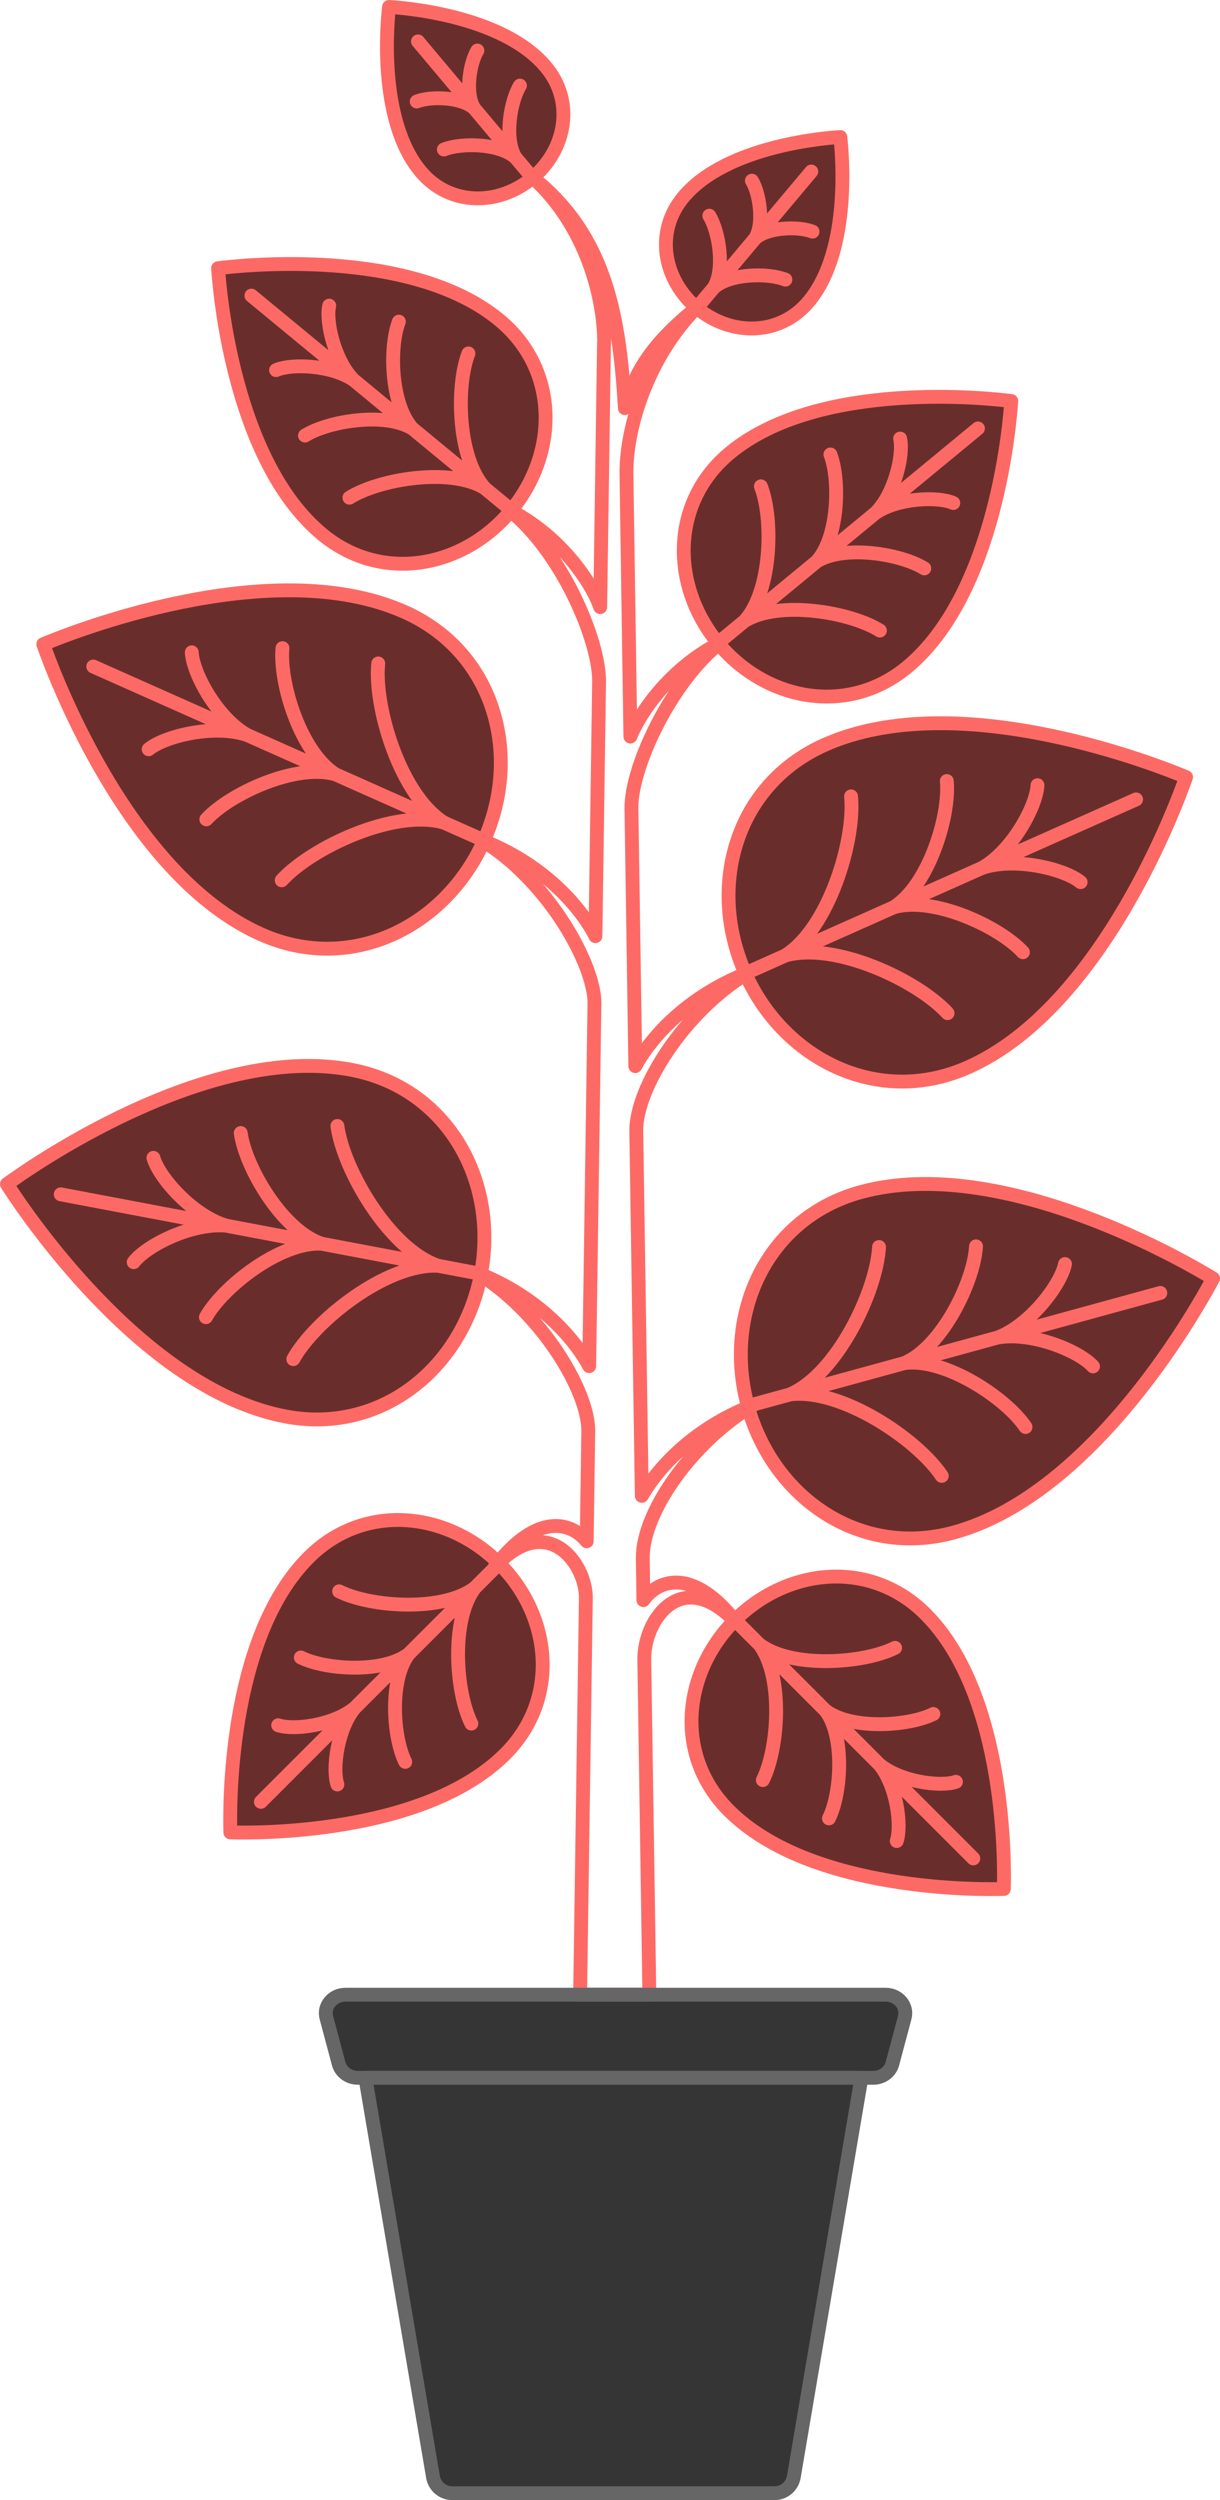
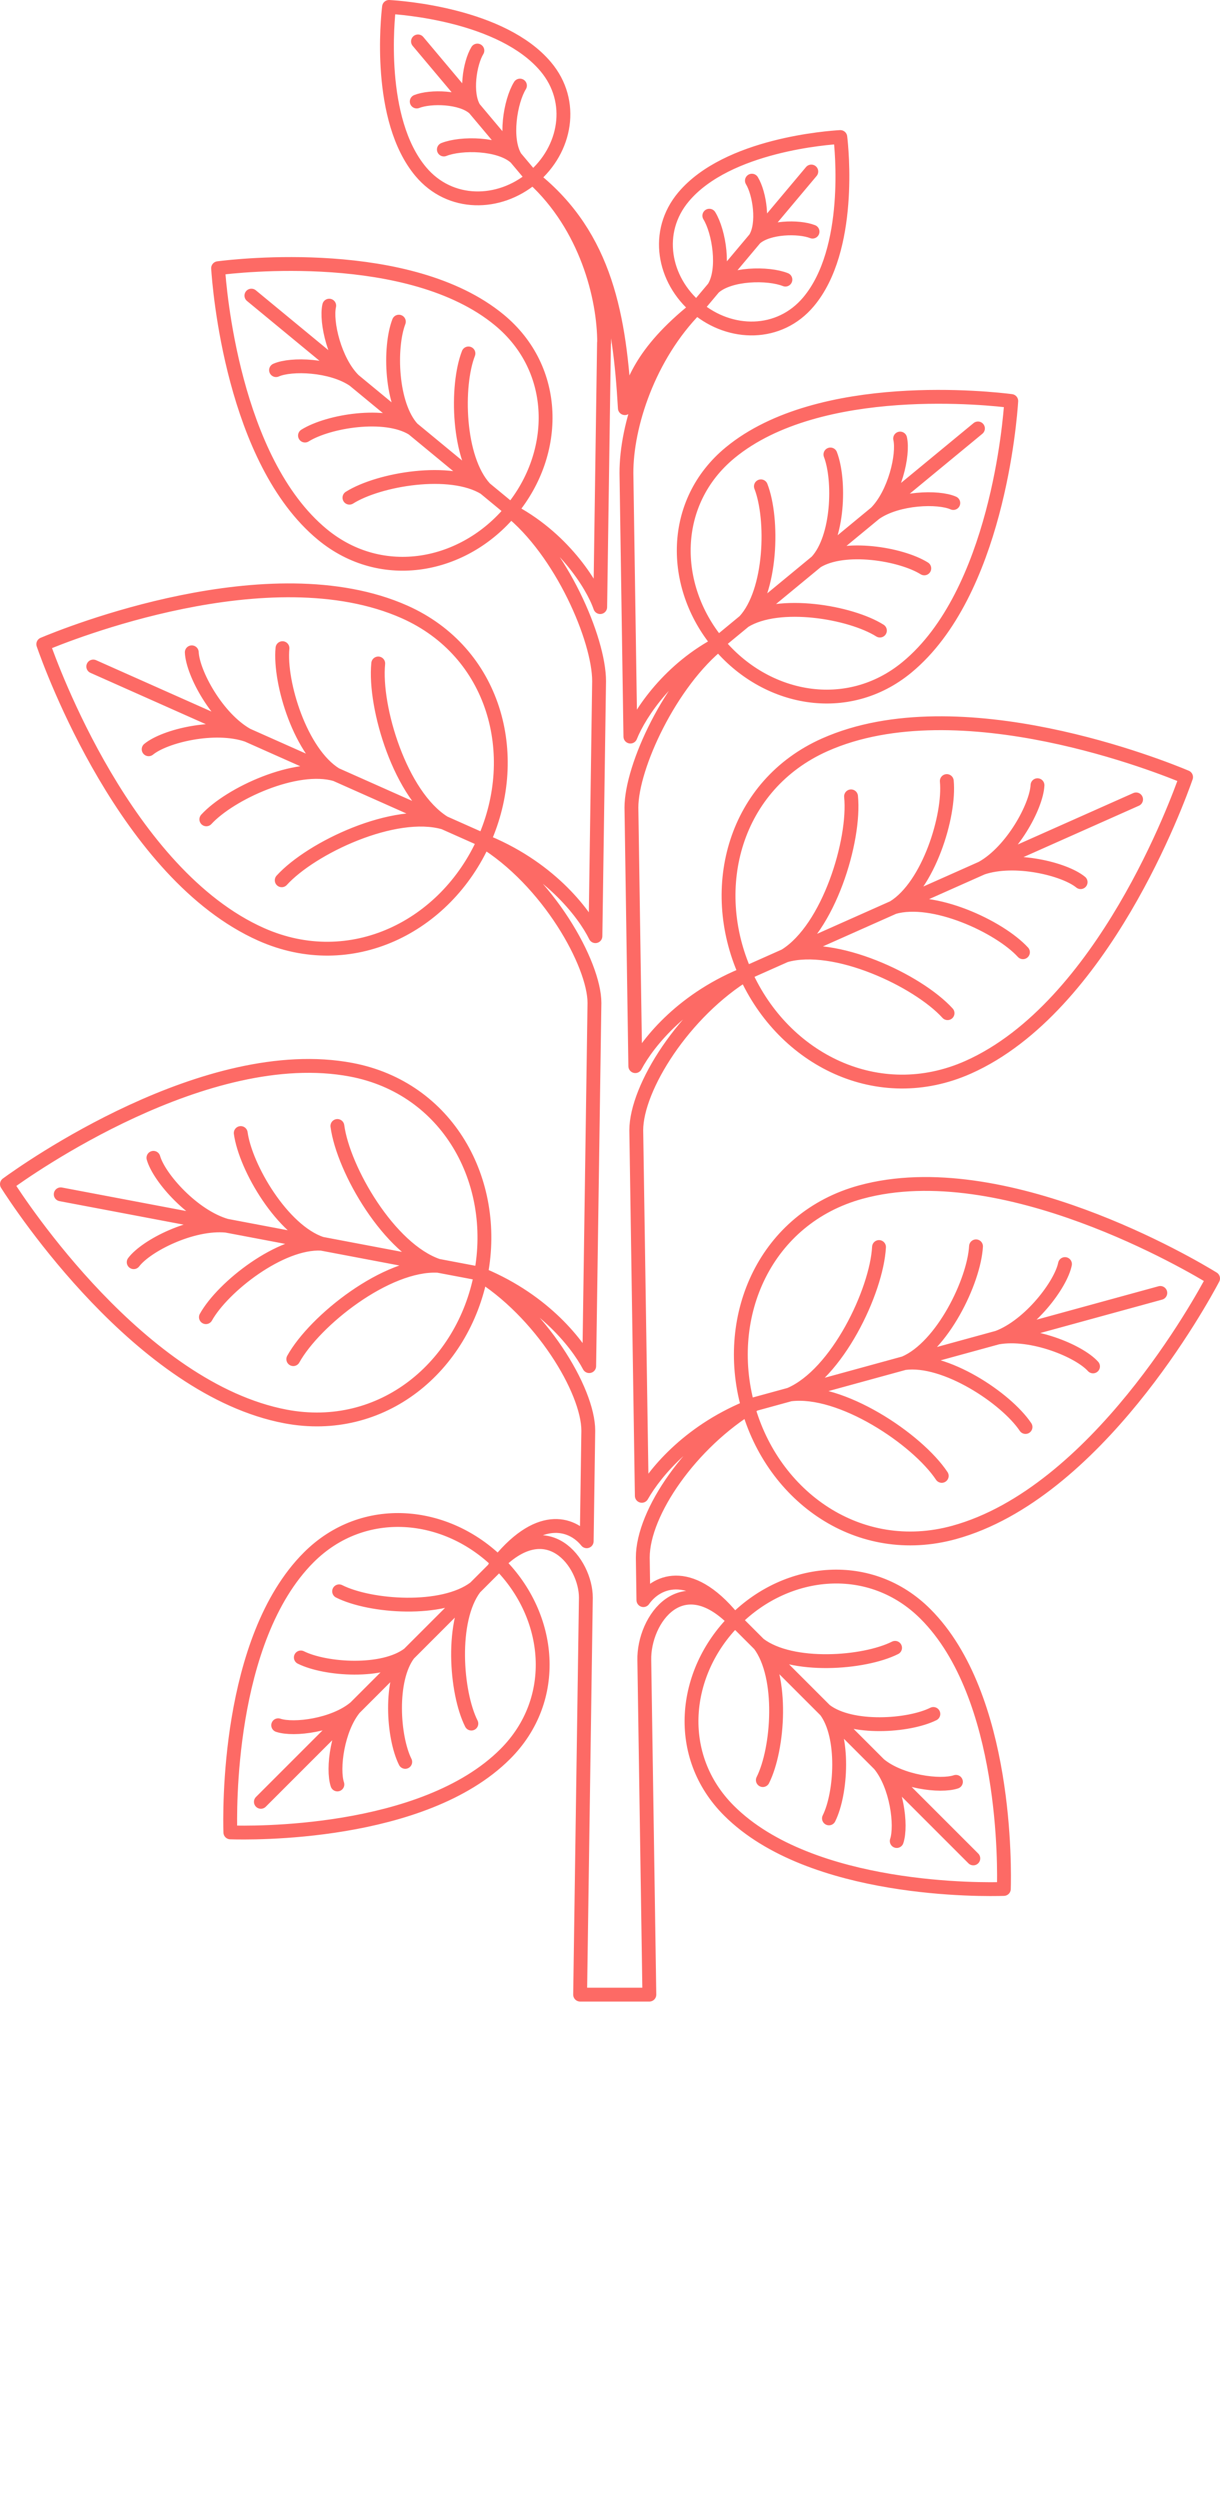
<svg xmlns="http://www.w3.org/2000/svg" id="Ebene_2" data-name="Ebene 2" viewBox="0 0 176.21 361.04">
  <defs>
    <style>      .cls-1 {        stroke: #fd6a65;      }      .cls-1, .cls-2 {        fill: none;        stroke-linecap: round;        stroke-linejoin: round;        stroke-width: 2px;      }      .cls-3 {        fill: #353535;      }      .cls-3, .cls-4 {        fill-rule: evenodd;      }      .cls-2 {        stroke: #666;      }      .cls-4 {        fill: #692e2c;      }    </style>
  </defs>
  <g id="Ebene_1-2" data-name="Ebene 1">
    <g id="g-root-6.cu_sy_8zn6x71izaeps-fill" data-name="g-root-6.cu sy 8zn6x71izaeps-fill">
      <g id="_6.cu_sy_8zn6x71izaeps-fill" data-name="6.cu_sy_8zn6x71izaeps-fill">
-         <path class="cls-4" d="M105.45,65.38c-8.63,7.12-8.59,19.18-1.75,27.47s18.67,10.62,27.3,3.5c12.95-10.68,14.88-35.72,15.06-38.45-2.71-.35-27.66-3.21-40.61,7.47ZM72.11,46.2c8.63,7.12,8.59,19.18,1.75,27.47s-18.67,10.62-27.3,3.5c-12.95-10.68-14.88-35.72-15.06-38.45,2.71-.35,27.66-3.21,40.61,7.47ZM44.58,224.9c7.91-7.91,19.91-6.72,27.51.88,7.6,7.6,8.79,19.6.88,27.51-11.87,11.87-36.98,11.4-39.71,11.32-.09-2.73-.56-27.84,11.32-39.71ZM133.67,233.07c-7.91-7.91-19.91-6.72-27.51.88-7.6,7.6-8.79,19.6-.88,27.51,11.87,11.87,36.98,11.4,39.71,11.32.09-2.73.56-27.84-11.32-39.71ZM98.73,28.43c-4.22,5.03-2.92,11.98,1.91,16.04,4.83,4.06,11.91,4.14,16.13-.89,6.34-7.54,4.79-22.2,4.59-23.79-1.6.09-16.3,1.09-22.64,8.64ZM78.83,9.64c4.22,5.03,2.92,11.98-1.91,16.04-4.83,4.06-11.91,4.14-16.13-.89-6.34-7.54-4.79-22.2-4.59-23.79,1.6.09,16.3,1.09,22.64,8.64ZM124.32,172.15c-13.69,3.75-19.92,17.73-16.31,30.89,3.61,13.16,16.09,22.01,29.79,18.25,20.55-5.63,35.8-33.61,37.42-36.68-2.96-1.81-30.35-18.1-50.89-12.47ZM119.12,107.56c-12.97,5.77-17.02,20.53-11.47,33,5.55,12.46,19.23,19.33,32.2,13.56,19.46-8.66,30.33-38.62,31.47-41.9-3.19-1.35-32.73-13.32-52.19-4.66ZM50.73,154.48c13.95,2.64,21.28,16.07,18.74,29.48s-14.27,23.23-28.22,20.59c-20.93-3.96-38.39-30.62-40.25-33.55,2.8-2.04,28.79-20.48,49.73-16.52ZM58.43,88.37c12.97,5.77,17.02,20.53,11.47,33-5.55,12.46-19.23,19.33-32.2,13.56-19.46-8.66-30.33-38.62-31.47-41.9,3.2-1.35,32.73-13.32,52.19-4.66ZM87.26,49.5c0-6.57-2.59-16.79-10.22-23.78,10.59,8.44,12.47,20.31,13.21,33.22,1.02-3.18,2.1-7.9,10.28-14.42-6.82,6.93-10.08,16.95-10.05,23.83l.57,38.02c1.37-3.43,5.72-9.87,13.03-13.59-7.25,5.73-12.88,17.95-12.88,23.84l.56,37.34c1.89-3.55,7.02-9.88,16.24-13.46-9.21,5.57-16.1,16.59-16.1,22.72l.8,52.79c2.06-3.61,7.14-9.6,16.01-13.05-8.86,5.36-15.87,15.42-15.87,21.97l.09,6.14c1.98-2.83,7.08-5.04,13.53,3.38-7.92-8.57-13.53-.54-13.4,5.29l.73,48.3h-10l.83-57.33c0-4.99-5.62-12.59-13.16-4.43,6.19-8.08,11.14-6.37,13.28-3.71l.23-15.97c0-5.82-6.86-17.22-16.13-22.83,9.26,3.6,14.39,9.97,16.26,13.51l.76-52.45c0-5.6-6.7-17.71-16.31-23.52,9.59,3.73,14.76,10.44,16.45,13.88l.53-36.83c0-6.02-5.44-18.75-13.06-24.78,7.69,3.9,12.1,10.82,13.22,14.09l.55-38.18ZM87.26,49.5c0-6.57-2.59-16.79-10.22-23.78,10.59,8.44,12.47,20.31,13.21,33.22,1.02-3.18,2.1-7.9,10.28-14.42-6.82,6.93-10.08,16.95-10.05,23.83l.57,38.02c1.37-3.43,5.72-9.87,13.03-13.59-7.25,5.73-12.88,17.95-12.88,23.84l.56,37.34c1.89-3.55,7.02-9.88,16.24-13.46-9.21,5.57-16.1,16.59-16.1,22.72l.8,52.79c2.06-3.61,7.14-9.6,16.01-13.05-8.86,5.36-15.87,15.42-15.87,21.97l.09,6.14c1.98-2.83,7.08-5.04,13.53,3.38-7.92-8.57-13.53-.54-13.4,5.29l.73,48.3h-10l.83-57.33c0-4.99-5.62-12.59-13.16-4.43,6.19-8.08,11.14-6.37,13.28-3.71l.23-15.97c0-5.82-6.86-17.22-16.13-22.83,9.26,3.6,14.39,9.97,16.26,13.51l.76-52.45c0-5.6-6.7-17.71-16.31-23.52,9.59,3.73,14.76,10.44,16.45,13.88l.53-36.83c0-6.02-5.44-18.75-13.06-24.78,7.69,3.9,12.1,10.82,13.22,14.09l.55-38.18ZM87.26,49.5c0-6.57-2.59-16.79-10.22-23.78,10.59,8.44,12.47,20.31,13.21,33.22,1.02-3.18,2.1-7.9,10.28-14.42-6.82,6.93-10.08,16.95-10.05,23.83l.57,38.02c1.37-3.43,5.72-9.87,13.03-13.59-7.25,5.73-12.88,17.95-12.88,23.84l.56,37.34c1.89-3.55,7.02-9.88,16.24-13.46-9.21,5.57-16.1,16.59-16.1,22.72l.8,52.79c2.06-3.61,7.14-9.6,16.01-13.05-8.86,5.36-15.87,15.42-15.87,21.97l.09,6.14c1.98-2.83,7.08-5.04,13.53,3.38-7.92-8.57-13.53-.54-13.4,5.29l.73,48.3h-10l.83-57.33c0-4.99-5.62-12.59-13.16-4.43,6.19-8.08,11.14-6.37,13.28-3.71l.23-15.97c0-5.82-6.86-17.22-16.13-22.83,9.26,3.6,14.39,9.97,16.26,13.51l.76-52.45c0-5.6-6.7-17.71-16.31-23.52,9.59,3.73,14.76,10.44,16.45,13.88l.53-36.83c0-6.02-5.44-18.75-13.06-24.78,7.69,3.9,12.1,10.82,13.22,14.09l.55-38.18ZM87.26,49.5c0-6.57-2.59-16.79-10.22-23.78,10.59,8.44,12.47,20.31,13.21,33.22,1.02-3.18,2.1-7.9,10.28-14.42-6.82,6.93-10.08,16.95-10.05,23.83l.57,38.02c1.37-3.43,5.72-9.87,13.03-13.59-7.25,5.73-12.88,17.95-12.88,23.84l.56,37.34c1.89-3.55,7.02-9.88,16.24-13.46-9.21,5.57-16.1,16.59-16.1,22.72l.8,52.79c2.06-3.61,7.14-9.6,16.01-13.05-8.86,5.36-15.87,15.42-15.87,21.97l.09,6.14c1.98-2.83,7.08-5.04,13.53,3.38-7.92-8.57-13.53-.54-13.4,5.29l.73,48.3h-10l.83-57.33c0-4.99-5.62-12.59-13.16-4.43,6.19-8.08,11.14-6.37,13.28-3.71l.23-15.97c0-5.82-6.86-17.22-16.13-22.83,9.26,3.6,14.39,9.97,16.26,13.51l.76-52.45c0-5.6-6.7-17.71-16.31-23.52,9.59,3.73,14.76,10.44,16.45,13.88l.53-36.83c0-6.02-5.44-18.75-13.06-24.78,7.69,3.9,12.1,10.82,13.22,14.09l.55-38.18Z" />
-       </g>
+         </g>
    </g>
    <g id="g-root-6.cu_1_sy_1ltnqa31izagw9-fill" data-name="g-root-6.cu 1 sy 1ltnqa31izagw9-fill">
      <g id="_6.cu_1_sy_1ltnqa31izagw9-fill" data-name="6.cu_1_sy_1ltnqa31izagw9-fill">
-         <path class="cls-3" d="M47.14,291.36c-.45-1.68.91-3.31,2.76-3.31h78.01c1.85,0,3.21,1.63,2.76,3.31l-1.78,6.67c-.32,1.19-1.45,2.02-2.76,2.02H51.68c-1.3,0-2.44-.83-2.76-2.02l-1.78-6.67ZM52.79,300.04h71.63l-9.78,57.72c-.27,1.33-1.43,2.28-2.79,2.28h-46.51c-1.35,0-2.52-.95-2.79-2.28l-9.78-57.72Z" />
-       </g>
+         </g>
    </g>
    <g id="g-root-6.cu_sy_8zn6x71izaeps-stroke" data-name="g-root-6.cu sy 8zn6x71izaeps-stroke">
      <g id="_6.cu_sy_8zn6x71izaeps-stroke" data-name="6.cu_sy_8zn6x71izaeps-stroke">
        <path class="cls-1" d="M103.7,92.85c-6.84-8.29-6.88-20.35,1.75-27.47,12.95-10.68,37.9-7.82,40.61-7.47-.17,2.73-2.11,27.76-15.06,38.45-8.63,7.12-20.46,4.79-27.3-3.5ZM103.7,92.85l37.55-30.98M137.69,72.64c-2.18-.97-8-.77-11.24,1.45,2.79-2.76,4.09-8.44,3.56-10.76M133.5,82.08c-3.37-2.1-11.58-3.45-15.55-.99,3.17-3.43,3.41-11.75,1.99-15.46M127.09,91.06c-4.25-2.67-14.58-4.44-19.56-1.37,3.96-4.3,4.19-14.78,2.37-19.46M73.86,73.67c6.84-8.29,6.88-20.35-1.75-27.47-12.95-10.68-37.9-7.82-40.61-7.47.17,2.73,2.11,27.76,15.06,38.45,8.63,7.12,20.46,4.79,27.3-3.5ZM73.86,73.67l-37.55-30.98M39.87,53.45c2.18-.97,8-.77,11.24,1.45-2.79-2.76-4.09-8.44-3.56-10.76M44.05,62.9c3.37-2.1,11.58-3.45,15.55-.99-3.17-3.43-3.41-11.75-1.99-15.46M50.47,71.87c4.25-2.67,14.58-4.44,19.56-1.37-3.96-4.3-4.19-14.78-2.37-19.46M72.1,225.78c-7.6-7.6-19.6-8.79-27.51-.88-11.87,11.87-11.4,36.98-11.32,39.71,2.73.09,27.84.56,39.71-11.32,7.91-7.91,6.72-19.91-.88-27.51ZM72.1,225.78l-34.42,34.42M48.73,257.69c-.75-2.26,0-8.04,2.51-11.06-3.02,2.51-8.79,3.27-11.06,2.51M58.53,254.43c-1.77-3.55-2.33-11.86.5-15.58-3.72,2.83-12.02,2.27-15.58.5M68.08,248.9c-2.25-4.49-3.03-14.94.5-19.6-4.66,3.53-15.11,2.76-19.6.5M106.16,233.95c7.6-7.6,19.6-8.79,27.51-.88,11.87,11.87,11.4,36.98,11.32,39.71-2.73.09-27.84.56-39.71-11.32-7.91-7.91-6.72-19.91.88-27.51ZM106.16,233.95l34.42,34.42M129.52,265.86c.75-2.26,0-8.04-2.51-11.06,3.02,2.51,8.79,3.27,11.06,2.51M119.73,262.59c1.77-3.55,2.33-11.86-.5-15.58,3.72,2.83,12.02,2.27,15.58.5M110.18,257.06c2.25-4.49,3.03-14.94-.5-19.6,4.66,3.53,15.11,2.76,19.6.5M100.64,44.47c-4.83-4.06-6.14-11.01-1.91-16.04,6.34-7.54,21.04-8.55,22.64-8.64.19,1.59,1.74,16.25-4.59,23.79-4.22,5.03-11.3,4.94-16.13.89ZM100.64,44.47l16.54-19.7M117.36,33.45c-1.98-.78-6.45-.69-8.3.99,1.34-2.12.65-6.53-.46-8.35M113.44,40.38c-2.48-.99-8.05-.92-10.35,1.17,1.66-2.63.76-8.13-.64-10.4M76.92,25.68c4.83-4.06,6.14-11.01,1.91-16.04C72.49,2.09,57.79,1.09,56.19,1c-.19,1.59-1.74,16.25,4.59,23.79,4.22,5.03,11.3,4.94,16.13.89ZM76.92,25.68L60.37,5.98M60.19,14.66c1.98-.78,6.45-.69,8.3.99-1.34-2.12-.65-6.53.46-8.35M64.11,21.59c2.48-.99,8.05-.92,10.35,1.17-1.66-2.63-.76-8.13.64-10.4M108.01,203.04c-3.61-13.16,2.62-27.14,16.31-30.89,20.55-5.63,47.94,10.65,50.89,12.47-1.62,3.07-16.87,31.04-37.42,36.68-13.69,3.75-26.18-5.1-29.79-18.25ZM108.01,203.04l59.58-16.33M157.87,197.32c-2.02-2.25-8.87-5.05-13.77-4.17,4.66-1.75,9.13-7.65,9.72-10.61M148.12,206.07c-2.81-4.18-11.61-10.02-17.49-9.23,5.46-2.32,10.06-11.83,10.34-16.86M136.02,213.13c-3.53-5.3-14.57-12.73-21.93-11.76,6.82-2.91,12.53-14.93,12.87-21.29M107.65,140.56c-5.55-12.46-1.5-27.22,11.47-33,19.46-8.66,48.99,3.31,52.19,4.66-1.14,3.27-12,33.23-31.47,41.9-12.97,5.77-26.65-1.09-32.2-13.56ZM107.65,140.56l56.44-25.12M156.08,127.39c-2.34-1.92-9.53-3.66-14.24-2.05,4.35-2.43,7.87-8.93,8.01-11.95M147.75,137.51c-3.41-3.71-12.99-8.15-18.68-6.49,5.05-3.12,8.16-13.21,7.68-18.23M136.86,146.31c-4.29-4.71-16.32-10.39-23.45-8.32,6.3-3.91,10.14-16.65,9.51-22.99M69.47,183.96c2.54-13.4-4.8-26.84-18.74-29.48-20.93-3.96-46.93,14.47-49.73,16.52,1.86,2.93,19.31,29.59,40.25,33.55,13.95,2.64,25.68-7.18,28.22-20.59ZM69.47,183.96l-60.7-11.49M19.31,182.27c1.83-2.41,8.43-5.75,13.39-5.27-4.79-1.37-9.71-6.89-10.54-9.8M29.74,190.21c2.46-4.39,10.77-10.92,16.69-10.61-5.63-1.88-10.97-10.99-11.66-15.98M42.36,196.27c3.09-5.57,13.5-13.86,20.91-13.48-7.03-2.36-13.69-13.88-14.54-20.19M69.91,121.37c5.55-12.46,1.5-27.22-11.47-33-19.46-8.66-48.99,3.31-52.19,4.66,1.14,3.27,12,33.23,31.47,41.9,12.97,5.77,26.65-1.09,32.2-13.56ZM69.91,121.37l-56.44-25.12M21.47,108.2c2.34-1.92,9.53-3.66,14.24-2.05-4.35-2.43-7.87-8.93-8.01-11.95M29.8,118.32c3.41-3.71,12.99-8.15,18.68-6.49-5.05-3.12-8.16-13.21-7.68-18.23M40.69,127.12c4.29-4.71,16.32-10.39,23.45-8.32-6.3-3.91-10.14-16.65-9.51-22.99M87.26,49.5c0-6.57-2.59-16.79-10.22-23.78,10.59,8.44,12.47,20.31,13.21,33.22,1.02-3.18,2.1-7.9,10.28-14.42-6.82,6.93-10.08,16.95-10.05,23.83l.57,38.02c1.37-3.43,5.72-9.87,13.03-13.59-7.25,5.73-12.88,17.95-12.88,23.84l.56,37.34c1.89-3.55,7.02-9.88,16.24-13.46-9.21,5.58-16.1,16.59-16.1,22.72l.8,52.79c2.06-3.61,7.14-9.6,16.01-13.05-8.86,5.36-15.87,15.42-15.87,21.97l.09,6.14c1.98-2.83,7.08-5.04,13.53,3.38-7.92-8.57-13.53-.54-13.4,5.29l.73,48.3h-10l.83-57.33c0-4.99-5.62-12.59-13.16-4.43,6.19-8.08,11.14-6.37,13.28-3.71l.23-15.97c0-5.82-6.86-17.22-16.13-22.83,9.26,3.6,14.39,9.97,16.26,13.51l.76-52.45c0-5.6-6.7-17.71-16.31-23.52,9.59,3.73,14.76,10.44,16.45,13.88l.53-36.83c0-6.02-5.44-18.75-13.06-24.78,7.69,3.9,12.1,10.82,13.22,14.09l.55-38.18ZM87.26,49.5c0-6.57-2.59-16.79-10.22-23.78,10.59,8.44,12.47,20.31,13.21,33.22,1.02-3.18,2.1-7.9,10.28-14.42-6.82,6.93-10.08,16.95-10.05,23.83l.57,38.02c1.37-3.43,5.72-9.87,13.03-13.59-7.25,5.73-12.88,17.95-12.88,23.84l.56,37.34c1.89-3.55,7.02-9.88,16.24-13.46-9.21,5.58-16.1,16.59-16.1,22.72l.8,52.79c2.06-3.61,7.14-9.6,16.01-13.05-8.86,5.36-15.87,15.42-15.87,21.97l.09,6.14c1.98-2.83,7.08-5.04,13.53,3.38-7.92-8.57-13.53-.54-13.4,5.29l.73,48.3h-10l.83-57.33c0-4.99-5.62-12.59-13.16-4.43,6.19-8.08,11.14-6.37,13.28-3.71l.23-15.97c0-5.82-6.86-17.22-16.13-22.83,9.26,3.6,14.39,9.97,16.26,13.51l.76-52.45c0-5.6-6.7-17.71-16.31-23.52,9.59,3.73,14.76,10.44,16.45,13.88l.53-36.83c0-6.02-5.44-18.75-13.06-24.78,7.69,3.9,12.1,10.82,13.22,14.09l.55-38.18ZM87.26,49.5c0-6.57-2.59-16.79-10.22-23.78,10.59,8.44,12.47,20.31,13.21,33.22,1.02-3.18,2.1-7.9,10.28-14.42-6.82,6.93-10.08,16.95-10.05,23.83l.57,38.02c1.37-3.43,5.72-9.87,13.03-13.59-7.25,5.73-12.88,17.95-12.88,23.84l.56,37.34c1.89-3.55,7.02-9.88,16.24-13.46-9.21,5.58-16.1,16.59-16.1,22.72l.8,52.79c2.06-3.61,7.14-9.6,16.01-13.05-8.86,5.36-15.87,15.42-15.87,21.97l.09,6.14c1.98-2.83,7.08-5.04,13.53,3.38-7.92-8.57-13.53-.54-13.4,5.29l.73,48.3h-10l.83-57.33c0-4.99-5.62-12.59-13.16-4.43,6.19-8.08,11.14-6.37,13.28-3.71l.23-15.97c0-5.82-6.86-17.22-16.13-22.83,9.26,3.6,14.39,9.97,16.26,13.51l.76-52.45c0-5.6-6.7-17.71-16.31-23.52,9.59,3.73,14.76,10.44,16.45,13.88l.53-36.83c0-6.02-5.44-18.75-13.06-24.78,7.69,3.9,12.1,10.82,13.22,14.09l.55-38.18ZM87.26,49.5c0-6.57-2.59-16.79-10.22-23.78,10.59,8.44,12.47,20.31,13.21,33.22,1.02-3.18,2.1-7.9,10.28-14.42-6.82,6.93-10.08,16.95-10.05,23.83l.57,38.02c1.37-3.43,5.72-9.87,13.03-13.59-7.25,5.73-12.88,17.95-12.88,23.84l.56,37.34c1.89-3.55,7.02-9.88,16.24-13.46-9.21,5.58-16.1,16.59-16.1,22.72l.8,52.79c2.06-3.61,7.14-9.6,16.01-13.05-8.86,5.36-15.87,15.42-15.87,21.97l.09,6.14c1.98-2.83,7.08-5.04,13.53,3.38-7.92-8.57-13.53-.54-13.4,5.29l.73,48.3h-10l.83-57.33c0-4.99-5.62-12.59-13.16-4.43,6.19-8.08,11.14-6.37,13.28-3.71l.23-15.97c0-5.82-6.86-17.22-16.13-22.83,9.26,3.6,14.39,9.97,16.26,13.51l.76-52.45c0-5.6-6.7-17.71-16.31-23.52,9.59,3.73,14.76,10.44,16.45,13.88l.53-36.83c0-6.02-5.44-18.75-13.06-24.78,7.69,3.9,12.1,10.82,13.22,14.09l.55-38.18Z" />
      </g>
    </g>
    <g id="g-root-6.cu_1_sy_1ltnqa31izagw9-stroke" data-name="g-root-6.cu 1 sy 1ltnqa31izagw9-stroke">
      <g id="_6.cu_1_sy_1ltnqa31izagw9-stroke" data-name="6.cu_1_sy_1ltnqa31izagw9-stroke">
-         <path class="cls-2" d="M47.14,291.36c-.45-1.68.91-3.31,2.76-3.31h78.01c1.85,0,3.21,1.63,2.76,3.31l-1.78,6.67c-.32,1.19-1.45,2.02-2.76,2.02H51.68c-1.3,0-2.44-.83-2.76-2.02l-1.78-6.67ZM52.79,300.04h71.63l-9.78,57.72c-.27,1.33-1.43,2.28-2.79,2.28h-46.51c-1.35,0-2.52-.95-2.79-2.28l-9.78-57.72Z" />
-       </g>
+         </g>
    </g>
  </g>
</svg>